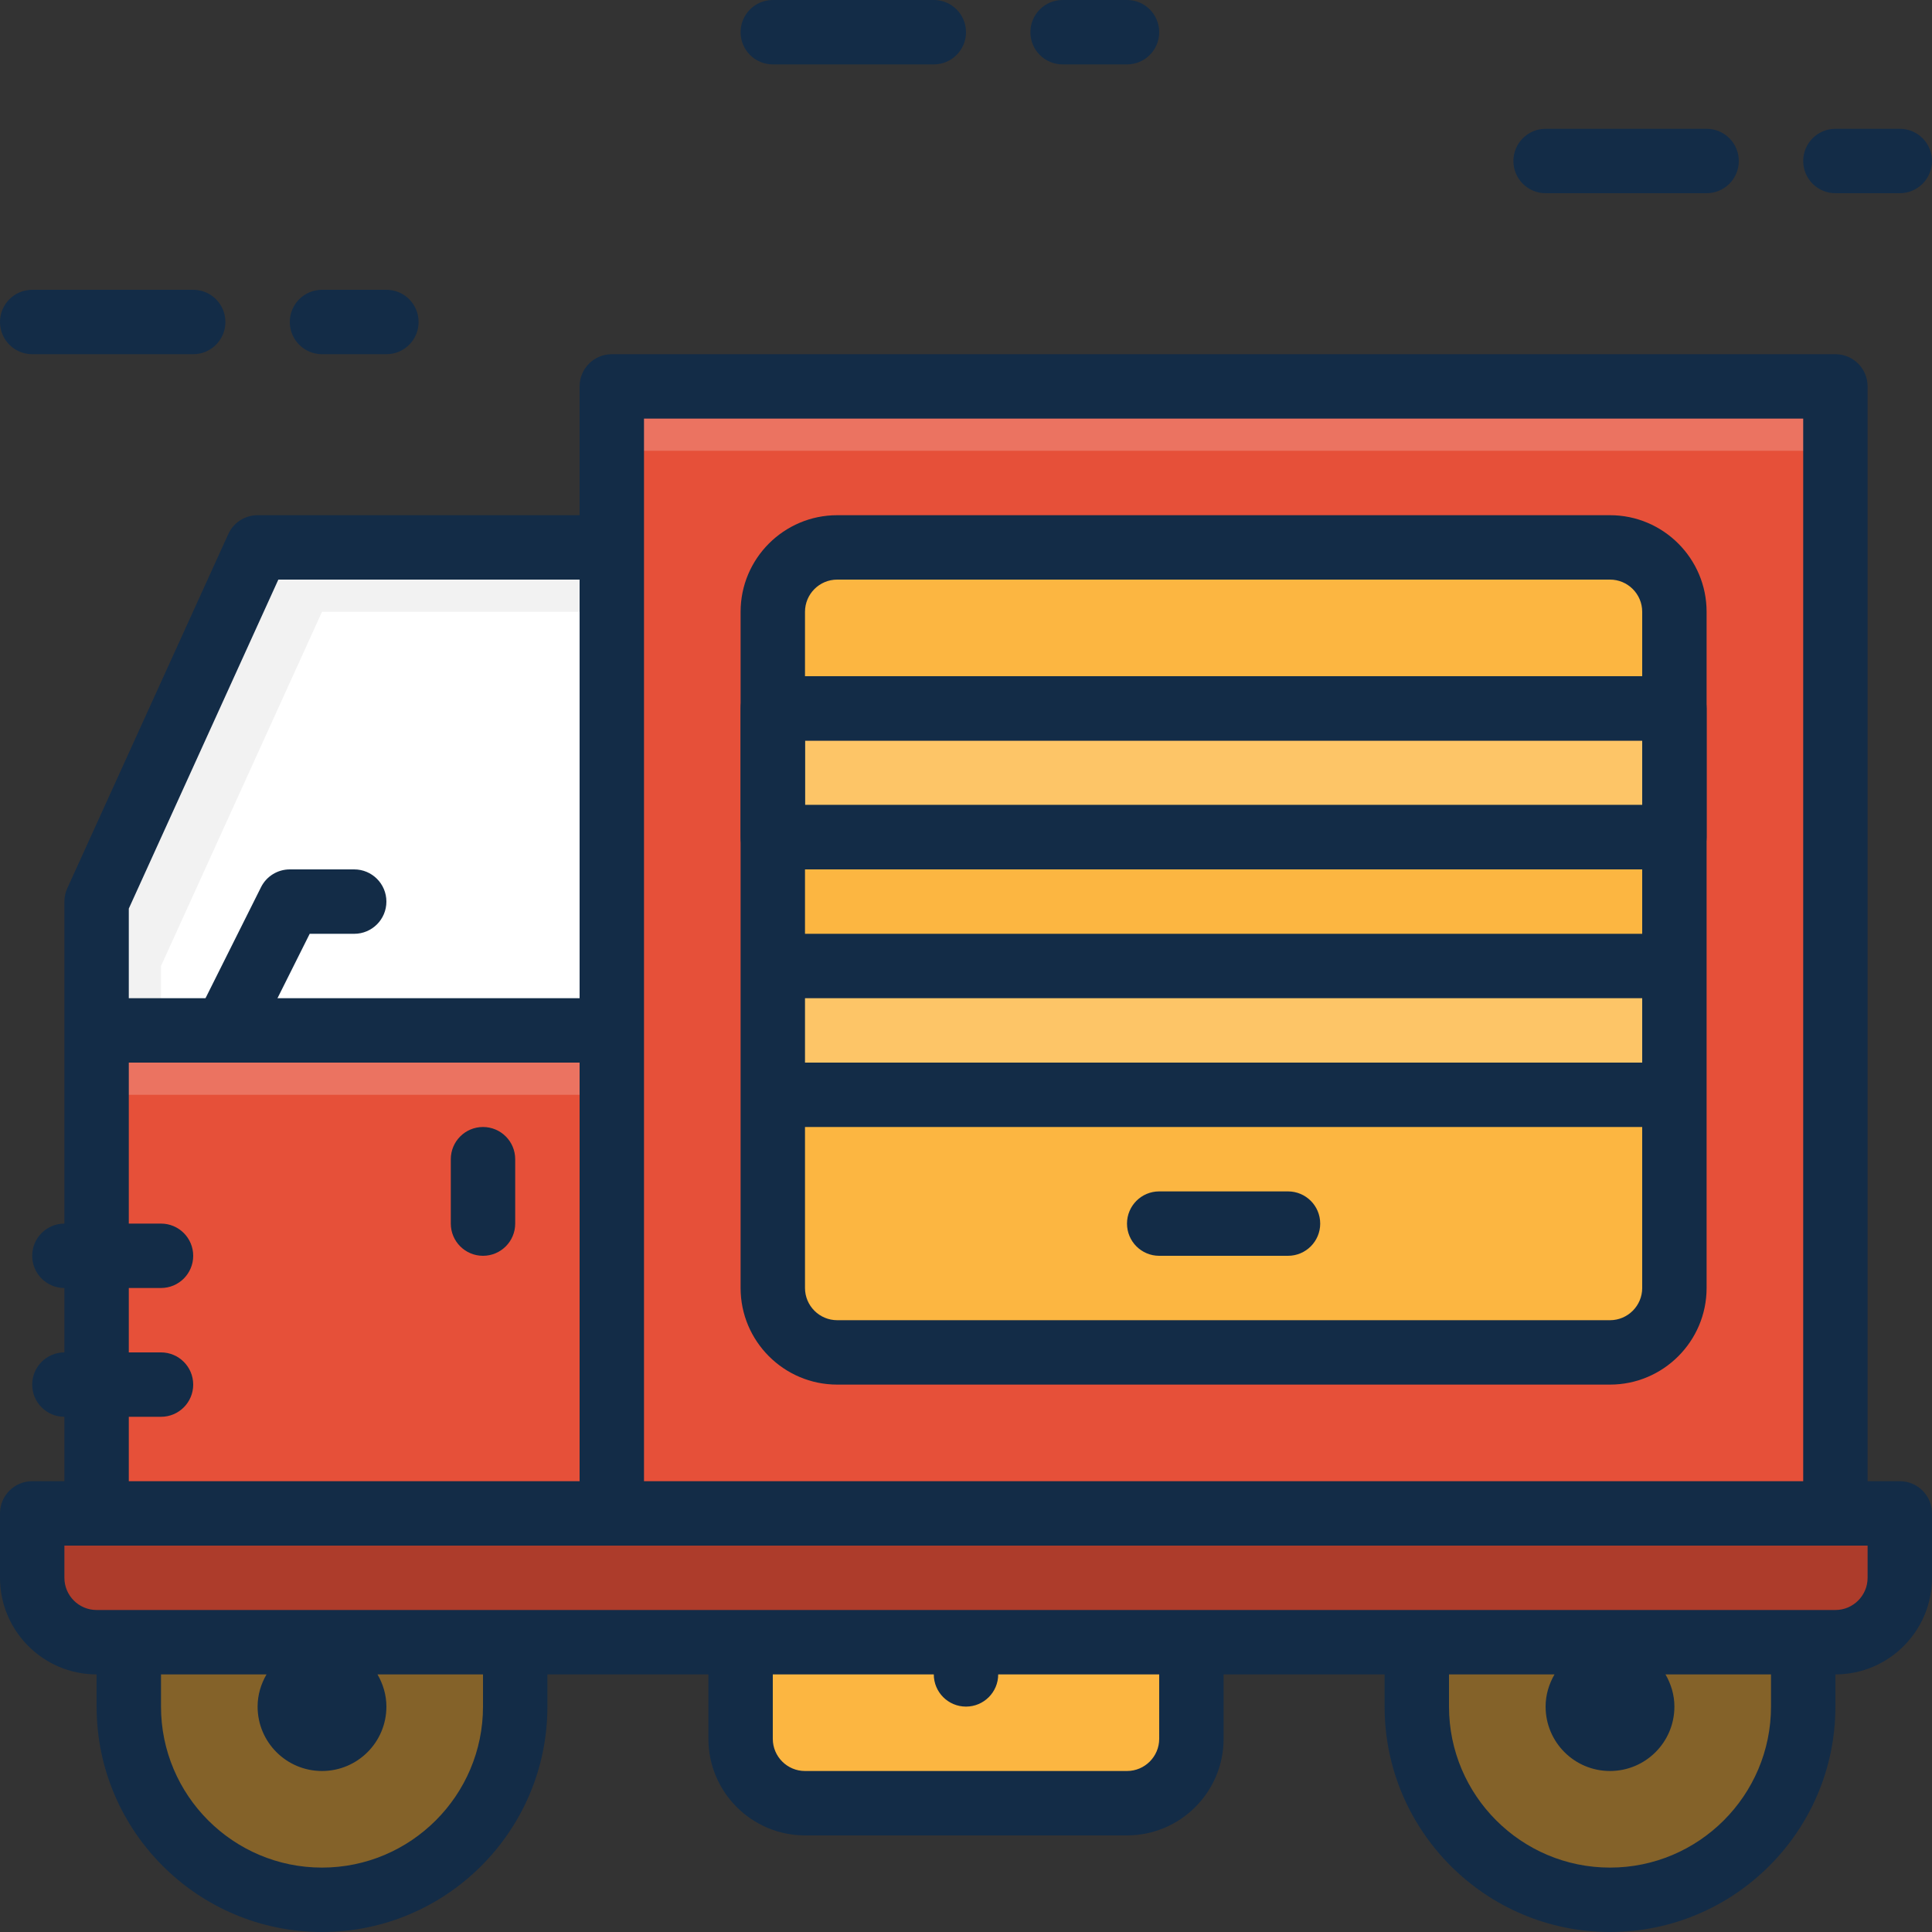
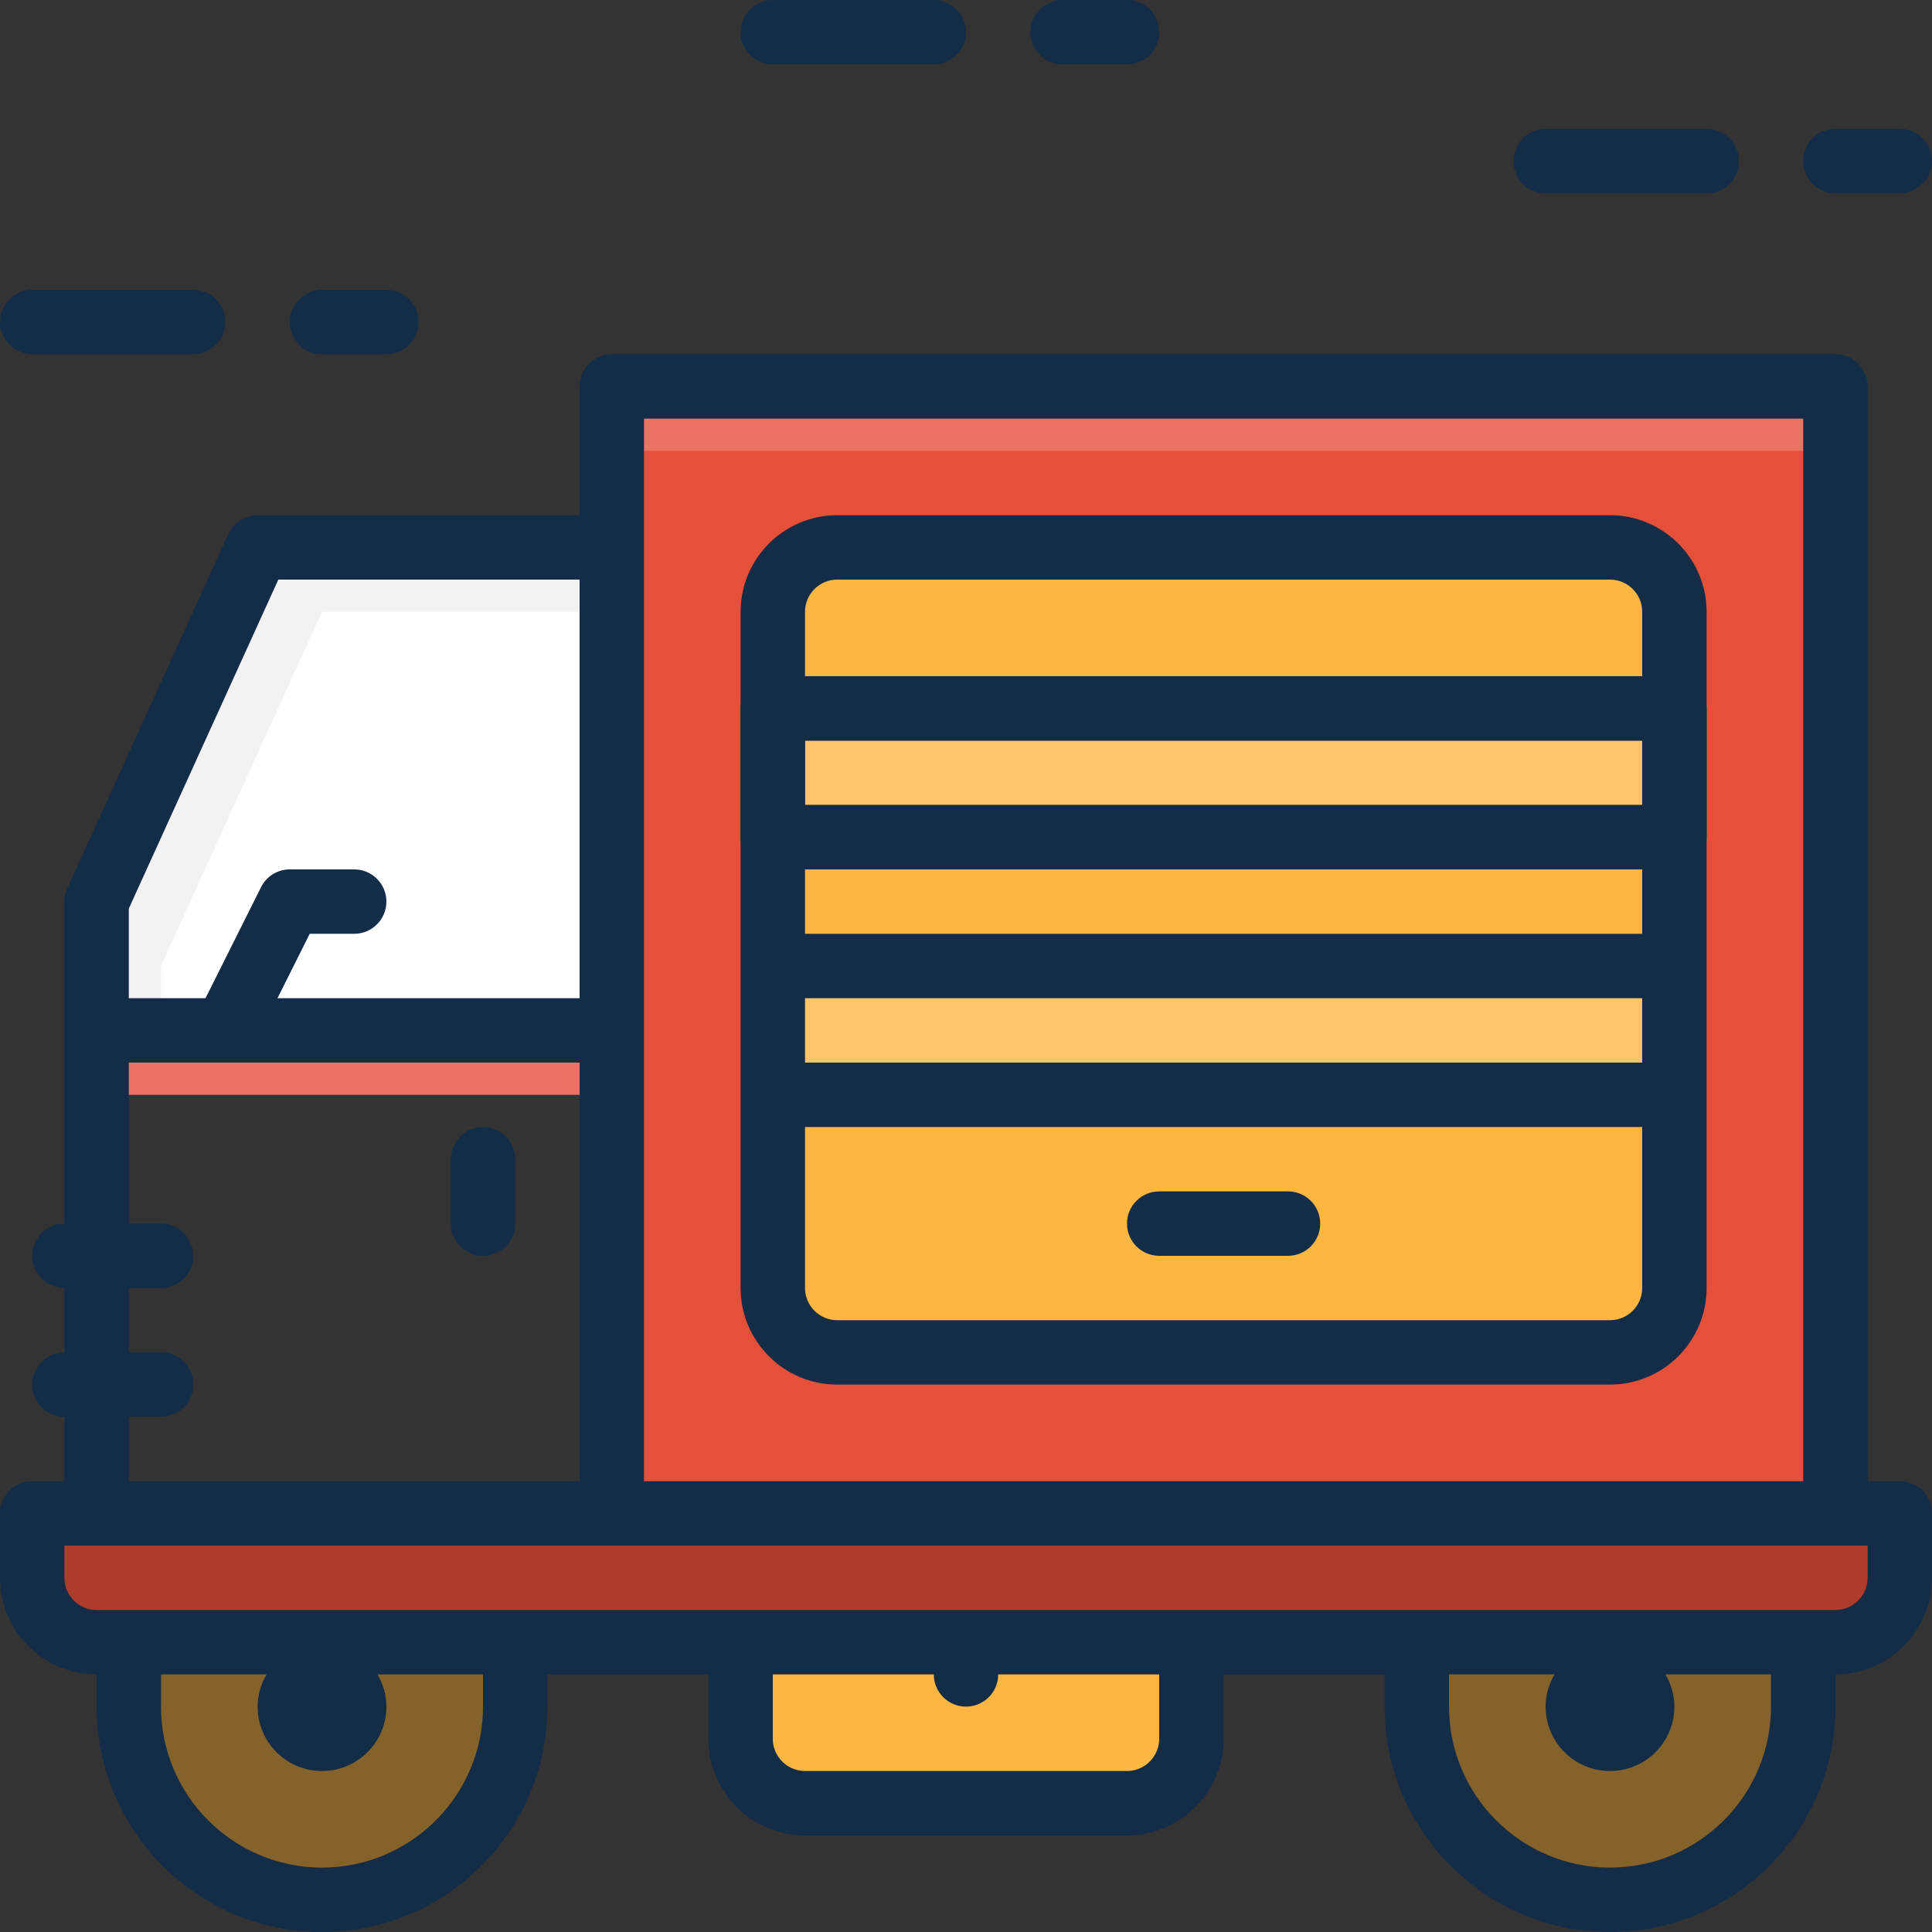
<svg xmlns="http://www.w3.org/2000/svg" version="1.1" id="Layer_1" viewBox="0 0 480 480" xml:space="preserve">
  <rect x="0" y="0" width="480" height="480" fill="#333333" stroke="none" />
  <rect x="152" y="96" style="fill:#E65039;" width="304" height="280" />
  <rect x="152" y="96" style="fill:#EB7361;" width="304" height="16" />
  <polygon style="fill:#FFFFFF;" points="152,256 24,256 24,224 64,136 152,136 " />
  <polygon style="fill:#F2F2F2;" points="40,240 80,152 152,152 152,136 64,136 24,224 24,256 40,256 " />
-   <rect x="24" y="256" style="fill:#E65039;" width="128" height="120" />
  <rect x="24" y="256" style="fill:#EB7361;" width="128" height="16" />
  <path style="fill:#AD3C2B;" d="M456,408H24c-8.84,0-16-7.16-16-16v-16h464v16C472,400.84,464.84,408,456,408z" />
  <path style="fill:#FCB641;" d="M400,136H208c-8.84,0-16,7.16-16,16v24h224v-24C416,143.16,408.84,136,400,136z" />
  <rect x="192" y="176" style="fill:#FDC567;" width="224" height="32" />
  <path style="fill:#132C47;" d="M416,216H192c-4.424,0-8-3.584-8-8v-32c0-4.416,3.576-8,8-8h224c4.424,0,8,3.584,8,8v32  C424,212.416,420.424,216,416,216z M200,200h208v-16H200V200z" />
  <g>
    <rect x="192" y="208" style="fill:#FCB641;" width="224" height="32" />
    <path style="fill:#FCB641;" d="M416,272H192v48c0,8.84,7.16,16,16,16h192c8.84,0,16-7.16,16-16V272z" />
  </g>
  <rect x="192" y="240" style="fill:#BD6D51;" width="224" height="32" />
  <rect x="192" y="240" style="fill:#FDC567;" width="224" height="32" />
  <g>
    <path style="fill:#846229;" d="M80,472L80,472c-26.512,0-48-21.488-48-48v-16h96v16C128,450.512,106.512,472,80,472z" />
    <path style="fill:#846229;" d="M400,472L400,472c-26.512,0-48-21.488-48-48v-16h96v16C448,450.512,426.512,472,400,472z" />
  </g>
  <g>
    <path style="fill:#132C47;" d="M120,312c-4.424,0-8-3.584-8-8v-16c0-4.416,3.576-8,8-8s8,3.584,8,8v16   C128,308.416,124.424,312,120,312z" />
    <path style="fill:#132C47;" d="M55.992,264c-1.2,0-2.424-0.272-3.568-0.84c-3.952-1.976-5.552-6.784-3.576-10.736l16-32   C66.2,217.712,68.968,216,72,216h16c4.424,0,8,3.584,8,8s-3.576,8-8,8H76.944l-13.792,27.576C61.752,262.384,58.928,264,55.992,264   z" />
  </g>
  <path style="fill:#FCB641;" d="M280,448h-80c-8.84,0-16-7.16-16-16v-24h112v24C296,440.84,288.84,448,280,448z" />
  <g>
    <path style="fill:#132C47;" d="M472,368h-8V96c0-4.416-3.576-8-8-8H152c-4.424,0-8,3.584-8,8v32H64   c-3.144,0-5.984,1.832-7.28,4.688l-40,88C16.24,221.728,16,222.856,16,224v32v48c-4.424,0-8,3.584-8,8s3.576,8,8,8v16   c-4.424,0-8,3.584-8,8s3.576,8,8,8v16H8c-4.424,0-8,3.584-8,8v16c0,13.232,10.768,24,24,24v8c0,30.88,25.128,56,56,56   s56-25.12,56-56v-8h40v16c0,13.232,10.768,24,24,24h80c13.232,0,24-10.768,24-24v-16h40v8c0,30.88,25.128,56,56,56s56-25.12,56-56   v-8c13.232,0,24-10.768,24-24v-16C480,371.584,476.424,368,472,368z M160,104h288v264H160V256V136V104z M32,225.736L69.152,144H144   v104H32V225.736z M32,352h8c4.424,0,8-3.584,8-8s-3.576-8-8-8h-8v-16h8c4.424,0,8-3.584,8-8s-3.576-8-8-8h-8v-40h112v104H32V352z    M120,424c0,22.056-17.944,40-40,40s-40-17.944-40-40v-8h26.216c-1.368,2.36-2.216,5.072-2.216,8c0,8.84,7.16,16,16,16   s16-7.16,16-16c0-2.928-0.848-5.64-2.216-8H120V424z M288,432c0,4.408-3.584,8-8,8h-80c-4.416,0-8-3.592-8-8v-16h40   c0,4.416,3.576,8,8,8c4.424,0,8-3.584,8-8h40V432z M440,424c0,22.056-17.944,40-40,40s-40-17.944-40-40v-8h26.216   c-1.368,2.36-2.216,5.072-2.216,8c0,8.84,7.16,16,16,16s16-7.16,16-16c0-2.928-0.848-5.64-2.216-8H440V424z M464,392   c0,4.408-3.584,8-8,8h-8h-96h-56H184h-56H32h-8c-4.416,0-8-3.592-8-8v-8h8h128h304h8V392z" />
    <path style="fill:#132C47;" d="M208,344h192c13.232,0,24-10.768,24-24v-48v-32v-32v-32v-24c0-13.232-10.768-24-24-24H208   c-13.232,0-24,10.768-24,24v24v32v32v32v48C184,333.232,194.768,344,208,344z M200,248h208v16H200V248z M200,216h208v16H200V216z    M408,200H200v-16h208V200z M408,320c0,4.408-3.584,8-8,8H208c-4.416,0-8-3.592-8-8v-40h208V320z M200,152c0-4.408,3.584-8,8-8h192   c4.416,0,8,3.592,8,8v16H200V152z" />
    <path style="fill:#132C47;" d="M288,312h32c4.424,0,8-3.584,8-8s-3.576-8-8-8h-32c-4.424,0-8,3.584-8,8S283.576,312,288,312z" />
    <path style="fill:#132C47;" d="M8,88h40c4.424,0,8-3.584,8-8s-3.576-8-8-8H8c-4.424,0-8,3.584-8,8S3.576,88,8,88z" />
    <path style="fill:#132C47;" d="M80,88h16c4.424,0,8-3.584,8-8s-3.576-8-8-8H80c-4.424,0-8,3.584-8,8S75.576,88,80,88z" />
    <path style="fill:#132C47;" d="M192,16h40c4.424,0,8-3.584,8-8s-3.576-8-8-8h-40c-4.424,0-8,3.584-8,8S187.576,16,192,16z" />
    <path style="fill:#132C47;" d="M264,16h16c4.424,0,8-3.584,8-8s-3.576-8-8-8h-16c-4.424,0-8,3.584-8,8S259.576,16,264,16z" />
    <path style="fill:#132C47;" d="M384,48h40c4.424,0,8-3.584,8-8s-3.576-8-8-8h-40c-4.424,0-8,3.584-8,8S379.576,48,384,48z" />
    <path style="fill:#132C47;" d="M456,48h16c4.424,0,8-3.584,8-8s-3.576-8-8-8h-16c-4.424,0-8,3.584-8,8S451.576,48,456,48z" />
  </g>
</svg>